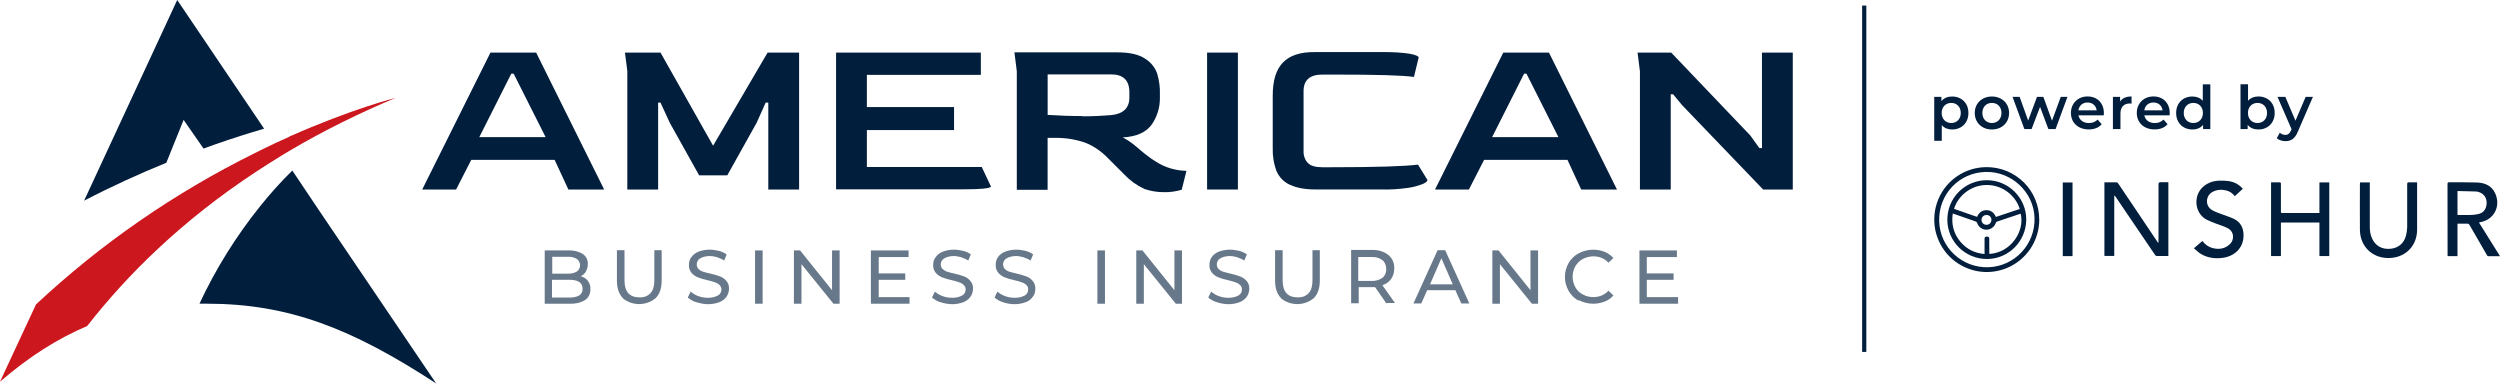
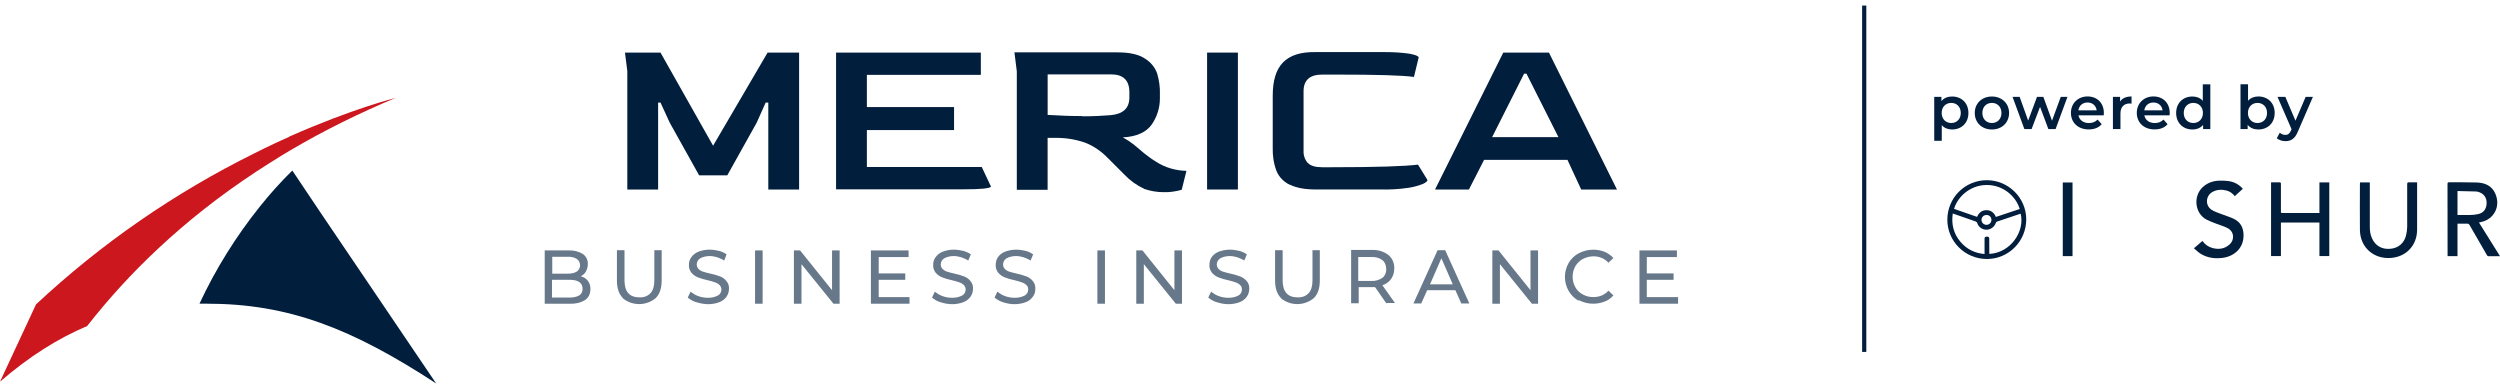
<svg xmlns="http://www.w3.org/2000/svg" id="Layer_2" viewBox="0 0 745.84 114.5">
  <defs>
    <style>
      .cls-1 {
        fill: #67788b;
      }

      .cls-2 {
        fill: #cc171e;
      }

      .cls-3 {
        fill: #021e3d;
      }
    </style>
  </defs>
  <g id="Layer_1-2" data-name="Layer_1">
    <g>
      <g>
-         <path class="cls-3" d="M146.24,15.69h13.71l20.29,40.85h-10.67l-4.1-8.84h-24.88l-4.52,8.84h-10.11l20.36-40.85h-.07ZM162.78,40.92l-9.54-18.94h-.71l-9.54,18.94h19.79Z" />
        <path class="cls-3" d="M187.16,21.27l-.71-5.58h10.6l15.69,27.78,16.26-27.78h9.4v40.85h-9.19v-25.94h-.78l-2.69,6.01-8.76,15.69h-8.41l-8.76-15.69-2.76-6.01h-.71v25.94h-9.19V21.27h0Z" />
        <path class="cls-3" d="M249.43,15.69h43.19v6.64h-34v9.61h26.01v6.86h-26.01v11.03h34.28l2.76,5.87c-.14.21-.85.42-2.19.57-1.34.14-3.39.21-6.08.21h-37.96V15.69h0Z" />
        <path class="cls-3" d="M341.25,56.26c-2.19-.99-4.1-2.4-5.73-4.1l-5.02-5.02c-1.91-1.98-4.24-3.6-6.79-4.59-2.9-.99-5.94-1.48-9.05-1.41h-2.12v15.48h-9.19V21.27l-.71-5.65h30.75c3.68,0,6.43.64,8.27,1.91,1.7,1.06,2.97,2.62,3.6,4.52.57,1.98.85,4.03.78,6.01v1.34c0,2.76-.85,5.44-2.4,7.7-1.63,2.33-4.52,3.68-8.69,3.89.35.21.92.49,1.7.99,1.27.85,2.47,1.84,3.6,2.83.64.57,1.34,1.13,2.12,1.7.78.64,1.63,1.2,2.47,1.7,2.69,1.77,5.87,2.69,9.12,2.76l-1.41,5.65c-1.77.49-3.6.78-5.44.71-1.98,0-3.96-.35-5.8-.99l-.07-.07ZM322.94,34.7c3.18,0,6.01-.14,8.48-.35,3.68-.35,5.51-2.12,5.51-5.23v-1.63c0-3.53-1.84-5.3-5.44-5.3h-18.94v12.09c3.39.21,6.86.35,10.39.35v.07Z" />
        <path class="cls-3" d="M360.12,15.69h9.19v40.85h-9.19V15.69Z" />
        <path class="cls-3" d="M384.79,55.13c-1.77-.85-3.18-2.26-3.96-4.1-.85-2.26-1.2-4.59-1.13-7v-15.48c0-4.52.99-7.77,3.04-9.9,2.05-2.12,5.23-3.18,9.68-3.11h20.92c2.4,0,4.81.14,7.21.49,1.77.35,2.69.71,2.69,1.13l-1.41,5.8c-3.18-.49-11.1-.71-23.82-.71h-3.53c-3.68,0-5.58,1.63-5.58,4.95v17.74c-.07,1.34.35,2.69,1.27,3.68.85.85,2.26,1.27,4.24,1.27h2.83c13.36,0,21.91-.28,25.8-.78l2.83,4.59c0,.35-.42.71-1.27,1.13-1.41.57-2.9.99-4.45,1.2-2.83.42-5.58.57-8.41.49h-19.23c-3.25,0-5.8-.49-7.63-1.41h-.07Z" />
        <path class="cls-3" d="M448.4,15.69h13.71l20.29,40.85h-10.67l-4.1-8.84h-24.88l-4.52,8.84h-10.11l20.36-40.85h-.07ZM464.94,40.92l-9.54-18.94h-.71l-9.54,18.94h19.79Z" />
-         <path class="cls-3" d="M489.25,21.27l-.71-5.58h10.04l23.61,24.74,2.69,3.75h.78V15.69h9.19v40.85h-8.84l-24.17-25.16-2.69-3.25h-.71v28.41h-9.19V21.27Z" />
        <path class="cls-1" d="M175.36,83.76c.57.71.85,1.63.78,2.54,0,1.27-.49,2.47-1.55,3.18-1.34.85-2.97,1.2-4.52,1.13h-7.56v-15.9h7.14c1.48-.07,2.97.28,4.24,1.06.99.71,1.55,1.84,1.48,3.04,0,.78-.21,1.48-.57,2.19-.35.64-.92,1.13-1.55,1.41.85.21,1.63.71,2.12,1.34h0ZM164.76,76.55v5.09h4.66c.92,0,1.91-.14,2.69-.64,1.06-.78,1.27-2.26.42-3.32-.14-.14-.28-.35-.42-.42-.78-.49-1.77-.71-2.69-.64h-4.66v-.07ZM172.81,88.14c.64-.42,1.06-1.2.99-1.98,0-1.77-1.27-2.69-3.89-2.69h-5.23v5.3h5.23c.99,0,2.05-.14,2.9-.64h0Z" />
        <path class="cls-1" d="M185.82,88.92c-1.2-1.2-1.77-2.97-1.77-5.23v-9.05h2.26v8.98c0,3.39,1.48,5.09,4.45,5.09,1.27.07,2.47-.35,3.32-1.27.78-.85,1.13-2.12,1.13-3.82v-8.98h2.19v9.05c0,2.26-.57,4.03-1.77,5.23-2.83,2.4-7.07,2.4-9.9,0h.07Z" />
        <path class="cls-1" d="M207.8,90.19c-.99-.28-1.84-.78-2.62-1.41l.85-1.77c.71.57,1.48,1.06,2.33,1.34.92.35,1.91.49,2.9.49,1.06,0,2.05-.21,2.97-.71.64-.35.99-1.06.99-1.77,0-.49-.21-.99-.57-1.34-.35-.35-.85-.64-1.34-.78-.49-.21-1.27-.42-2.19-.64-.99-.21-1.98-.49-2.9-.85-.71-.28-1.34-.71-1.91-1.34-.57-.71-.85-1.55-.78-2.4,0-.85.21-1.63.71-2.26.49-.71,1.2-1.27,2.05-1.63,1.06-.42,2.19-.64,3.39-.64.92,0,1.84.14,2.76.35.85.21,1.63.57,2.33,1.06l-.71,1.84c-.64-.42-1.34-.71-2.12-.99-.71-.21-1.48-.35-2.19-.35-.99,0-2.05.21-2.9.71-.64.42-.99,1.06-.99,1.84,0,.49.21.99.57,1.34s.85.64,1.34.78c.71.21,1.41.42,2.19.57.99.21,1.98.49,2.9.85.71.28,1.34.71,1.84,1.34.57.64.85,1.48.78,2.4,0,.78-.28,1.63-.71,2.26-.49.71-1.2,1.27-2.05,1.63-1.06.42-2.26.64-3.39.64-1.2,0-2.33-.21-3.46-.57h-.07Z" />
        <path class="cls-1" d="M225.26,74.71h2.26v15.9h-2.26v-15.9Z" />
        <path class="cls-1" d="M250.49,74.71v15.9h-1.84l-9.54-11.8v11.8h-2.26v-15.9h1.84l9.54,11.87v-11.87h2.26Z" />
        <path class="cls-1" d="M271.34,88.63v1.98h-11.52v-15.9h11.24v1.98h-8.91v4.88h7.92v1.91h-7.92v5.16h9.26-.07Z" />
        <path class="cls-1" d="M280.67,90.19c-.99-.28-1.84-.78-2.62-1.41l.85-1.77c.71.57,1.48,1.06,2.33,1.34.92.35,1.91.49,2.9.49,1.06,0,2.05-.21,2.97-.71.64-.35.99-1.06.99-1.77,0-.49-.21-.99-.57-1.34-.35-.35-.85-.64-1.34-.78-.49-.21-1.27-.42-2.19-.64-.99-.21-1.98-.49-2.9-.85-.71-.28-1.34-.71-1.91-1.34-.57-.71-.85-1.55-.78-2.4,0-.85.21-1.63.71-2.26.49-.71,1.2-1.27,2.05-1.63,1.06-.42,2.19-.64,3.39-.64.92,0,1.84.14,2.76.35.85.21,1.63.57,2.33,1.06l-.78,1.84c-.64-.42-1.34-.71-2.12-.99-.71-.21-1.48-.35-2.19-.35-.99,0-2.05.21-2.9.71-.64.42-.99,1.06-.99,1.84,0,.49.21.99.57,1.34.42.35.85.64,1.34.78.71.21,1.48.42,2.19.57.99.21,1.98.49,2.9.85.71.28,1.34.71,1.84,1.34.57.64.85,1.48.78,2.4,0,.78-.28,1.63-.71,2.26-.49.71-1.2,1.27-2.05,1.63-1.06.42-2.26.64-3.39.64-1.2,0-2.33-.21-3.46-.57h0Z" />
        <path class="cls-1" d="M299.33,90.19c-.99-.28-1.84-.78-2.62-1.41l.85-1.77c.71.57,1.48,1.06,2.33,1.34.92.35,1.91.49,2.9.49,1.06,0,2.05-.21,2.97-.71.64-.35.99-1.06.99-1.77,0-.49-.14-.99-.57-1.34-.35-.35-.85-.64-1.34-.78-.49-.21-1.27-.42-2.19-.64-.99-.21-1.98-.49-2.9-.85-.71-.28-1.34-.71-1.91-1.34-.57-.71-.85-1.55-.78-2.4,0-.85.21-1.63.64-2.26.49-.71,1.2-1.27,2.05-1.63,1.06-.42,2.26-.64,3.39-.64.92,0,1.84.14,2.76.35.85.21,1.63.57,2.33,1.06l-.78,1.84c-.64-.42-1.34-.71-2.12-.99-.71-.21-1.48-.35-2.19-.35-.99,0-2.05.21-2.9.71-.64.42-.99,1.06-.99,1.84,0,.49.21.99.57,1.34.35.35.85.64,1.34.78.71.21,1.48.42,2.19.57.99.21,1.91.49,2.9.85.71.28,1.34.71,1.84,1.34.57.64.85,1.48.78,2.4,0,.85-.21,1.63-.71,2.26-.49.71-1.2,1.34-2.05,1.63-1.06.42-2.26.64-3.39.64-1.2,0-2.33-.21-3.46-.57h.07Z" />
        <path class="cls-1" d="M327.39,74.71h2.26v15.9h-2.26v-15.9Z" />
        <path class="cls-1" d="M352.63,74.71v15.9h-1.84l-9.54-11.8v11.8h-2.26v-15.9h1.84l9.54,11.87v-11.87h2.26Z" />
        <path class="cls-1" d="M363.09,90.19c-.99-.28-1.84-.78-2.62-1.41l.85-1.77c.71.57,1.48,1.06,2.33,1.34.92.35,1.91.49,2.9.49,1.06,0,2.05-.21,2.97-.71.64-.35.99-1.06.99-1.77,0-.49-.14-.99-.57-1.34-.35-.35-.85-.64-1.34-.78-.49-.21-1.27-.42-2.19-.64-.99-.21-1.98-.49-2.9-.85-.71-.28-1.34-.71-1.91-1.34-.57-.71-.85-1.55-.78-2.4,0-.85.21-1.63.64-2.26.49-.71,1.2-1.27,2.05-1.63,1.06-.42,2.26-.64,3.39-.64.92,0,1.84.14,2.76.35.85.21,1.63.57,2.33,1.06l-.78,1.84c-.64-.42-1.34-.71-2.12-.99-.71-.21-1.48-.35-2.19-.35-.99,0-2.05.21-2.9.71-.64.42-.99,1.06-.99,1.84,0,.49.21.99.57,1.34.35.35.85.64,1.34.78.71.21,1.48.42,2.19.57.99.21,1.91.49,2.9.85.71.28,1.34.71,1.91,1.34.57.64.85,1.48.78,2.4,0,.78-.28,1.63-.71,2.26-.49.71-1.2,1.27-2.05,1.63-1.06.42-2.26.64-3.39.64-1.2,0-2.33-.21-3.46-.57Z" />
        <path class="cls-1" d="M382.17,88.92c-1.2-1.2-1.77-2.97-1.77-5.23v-9.05h2.26v8.98c0,3.39,1.48,5.09,4.45,5.09,1.27.07,2.47-.35,3.32-1.27.78-.85,1.13-2.12,1.13-3.82v-8.98h2.19v9.05c0,2.26-.57,4.03-1.77,5.23-2.83,2.4-7.07,2.4-9.9,0h.07Z" />
        <path class="cls-1" d="M413.62,90.54l-3.39-4.88h-4.88v4.81h-2.26v-15.9h6.22c1.77-.07,3.46.42,4.88,1.48,1.2.99,1.84,2.47,1.77,4.03,0,1.13-.28,2.19-.92,3.11-.64.92-1.55,1.55-2.62,1.91l3.75,5.3h-2.47l-.07.14ZM412.42,82.91c.78-.64,1.2-1.63,1.13-2.69,0-.99-.35-1.98-1.13-2.62-.99-.71-2.12-.99-3.32-.92h-3.89v7.14h3.89c1.2.07,2.33-.28,3.32-.92h0Z" />
        <path class="cls-1" d="M434.19,86.58h-8.41l-1.77,3.96h-2.33l7.21-15.9h2.26l7.21,15.9h-2.4l-1.77-3.96ZM433.41,84.82l-3.39-7.77-3.39,7.77h6.86-.07Z" />
        <path class="cls-1" d="M458.86,74.71v15.9h-1.84l-9.54-11.8v11.8h-2.26v-15.9h1.84l9.54,11.87v-11.87h2.26Z" />
        <path class="cls-1" d="M470.95,89.69c-1.27-.64-2.26-1.7-2.97-2.9-1.48-2.62-1.48-5.73,0-8.34.71-1.2,1.77-2.26,3.04-2.9,1.34-.71,2.83-1.06,4.31-1.06,1.13,0,2.33.21,3.39.64.99.42,1.91,1.06,2.62,1.84l-1.48,1.41c-1.13-1.27-2.76-1.91-4.45-1.91-1.13,0-2.19.28-3.18.78-.92.49-1.7,1.27-2.26,2.19-1.06,1.91-1.06,4.31,0,6.22.49.92,1.27,1.7,2.26,2.19.99.57,2.05.78,3.18.78,1.7,0,3.32-.64,4.45-1.91l1.48,1.41c-.71.85-1.63,1.48-2.62,1.84-1.06.42-2.26.64-3.39.64-1.48,0-2.97-.35-4.31-1.06l-.07.14Z" />
        <path class="cls-1" d="M500.63,88.63v1.98h-11.52v-15.9h11.17v1.98h-8.98v4.88h7.99v1.91h-7.99v5.16h9.33Z" />
        <path class="cls-2" d="M86.23,40.85c-1.41.64-2.9,1.27-4.38,1.98-1.91.92-3.89,1.84-5.94,2.9-23.82,11.8-45.73,26.93-65.17,45.09L0,113.87c8.69-7.49,17.18-12.86,26.01-16.61,11.87-15.2,28.2-31.45,50.47-46.08,2.47-1.63,5.09-3.25,7.7-4.88.85-.49,1.63-.99,2.47-1.48,10.11-5.94,20.57-11.1,31.38-15.62,0,0-12.86,3.18-31.81,11.59v.07Z" />
-         <path class="cls-3" d="M78.74,38.31L52.87,0l-27.78,59.87c8.27-4.31,16.54-8.06,24.53-11.31l5.16-12.79,5.94,8.55c5.02-1.84,9.9-3.46,14.56-4.88l3.53-1.06h0l-.07-.07Z" />
        <path class="cls-3" d="M130.19,114.5l-34.92-51.6-8.06-12.02c-3.46,3.39-6.64,6.93-9.68,10.74-7.14,8.91-13.22,18.66-18.02,28.98h2.19c24.38,0,43.26,7.35,68.56,23.89h0" />
      </g>
      <rect class="cls-3" x="555.54" y="1.66" width="1.25" height="103.33" />
      <g>
        <g>
          <path class="cls-3" d="M587.25,33.7c0,2.99-2.07,4.93-4.87,4.93-1.22,0-2.3-.41-3.08-1.29v4.66h-2.25v-13.1h2.14v1.26c.76-.92,1.87-1.37,3.19-1.37,2.81,0,4.87,1.94,4.87,4.91ZM584.97,33.7c0-1.83-1.22-3-2.84-3s-2.86,1.17-2.86,3,1.24,3,2.86,3,2.84-1.17,2.84-3Z" />
          <path class="cls-3" d="M589.14,33.7c0-2.88,2.16-4.91,5.11-4.91s5.13,2.03,5.13,4.91-2.14,4.93-5.13,4.93-5.11-2.05-5.11-4.93ZM597.11,33.7c0-1.83-1.22-3-2.86-3s-2.84,1.17-2.84,3,1.22,3,2.84,3,2.86-1.17,2.86-3Z" />
          <path class="cls-3" d="M616.8,28.89l-3.54,9.61h-2.16l-2.48-6.62-2.52,6.62h-2.16l-3.53-9.61h2.12l2.54,7.09,2.64-7.09h1.89l2.59,7.12,2.61-7.12h2Z" />
          <path class="cls-3" d="M627.62,34.41h-7.54c.27,1.4,1.44,2.3,3.11,2.3,1.08,0,1.93-.34,2.61-1.04l1.21,1.38c-.86,1.03-2.21,1.56-3.87,1.56-3.22,0-5.31-2.07-5.31-4.93s2.11-4.91,4.97-4.91,4.86,1.96,4.86,4.96c0,.18-.02.45-.04.67ZM620.06,32.92h5.45c-.18-1.39-1.24-2.34-2.72-2.34s-2.52.93-2.74,2.34Z" />
          <path class="cls-3" d="M635.92,28.78v2.14c-.2-.04-.36-.05-.52-.05-1.71,0-2.79,1.01-2.79,2.97v4.66h-2.25v-9.61h2.14v1.4c.65-1.01,1.82-1.51,3.42-1.51Z" />
          <path class="cls-3" d="M647.27,34.41h-7.54c.27,1.4,1.44,2.3,3.11,2.3,1.08,0,1.93-.34,2.61-1.04l1.21,1.38c-.86,1.03-2.21,1.56-3.87,1.56-3.22,0-5.31-2.07-5.31-4.93s2.11-4.91,4.97-4.91,4.86,1.96,4.86,4.96c0,.18-.02.45-.04.67ZM639.72,32.92h5.45c-.18-1.39-1.24-2.34-2.72-2.34s-2.52.93-2.73,2.34Z" />
          <path class="cls-3" d="M659.42,25.15v13.35h-2.16v-1.24c-.76.92-1.87,1.37-3.18,1.37-2.79,0-4.86-1.94-4.86-4.93s2.07-4.91,4.86-4.91c1.24,0,2.34.41,3.09,1.29v-4.93h2.25ZM657.21,33.7c0-1.83-1.24-3-2.86-3s-2.86,1.17-2.86,3,1.24,3,2.86,3,2.86-1.17,2.86-3Z" />
          <path class="cls-3" d="M678.62,33.7c0,2.99-2.07,4.93-4.87,4.93-1.31,0-2.43-.45-3.19-1.37v1.24h-2.14v-13.35h2.25v4.91c.77-.86,1.85-1.28,3.08-1.28,2.81,0,4.87,1.93,4.87,4.91ZM676.34,33.7c0-1.83-1.22-3-2.84-3s-2.86,1.17-2.86,3,1.24,3,2.86,3,2.84-1.17,2.84-3Z" />
          <path class="cls-3" d="M690.03,28.89l-4.5,10.38c-.88,2.18-2.11,2.84-3.71,2.84-.95,0-1.96-.32-2.57-.88l.9-1.65c.43.41,1.04.67,1.65.67.79,0,1.26-.38,1.69-1.33l.16-.38-4.19-9.64h2.34l3.02,7.11,3.04-7.11h2.16Z" />
        </g>
-         <path class="cls-3" d="M627.84,54.4h3.7c.12,0,.28.17.36.28,2.56,3.82,5.12,7.61,7.68,11.42,1.35,2.01,2.7,4.03,4.05,6.04.07.12.19.24.33.28v-17.47c0-.39.19-.59.57-.59h2.37v22.02h-3.32c-.14,0-.28,0-.4-.09-.12-.07-.21-.17-.28-.28-2.84-4.22-5.69-8.41-8.56-12.61l-3.22-4.76c-.09-.14-.21-.24-.36-.31v18.03h-2.94v-22.02l.02.05Z" />
        <path class="cls-3" d="M739.58,66.41l6.26,10.02h-3.55c-.12,0-.28-.19-.36-.33-1.73-2.96-3.44-5.92-5.14-8.91-.19-.33-.4-.5-.81-.47-.92.02-1.85,0-2.82,0v9.69h-2.96v-.47c0-6.99,0-14.01-.02-21,0-.43.09-.57.55-.57,2.7.02,5.43,0,8.13.07,2.35.07,4.43.88,5.5,3.15,1.87,3.96-.38,7.96-4.29,8.67-.14.02-.26.07-.47.12v.02ZM733.16,64.14c1.26,0,2.46.02,3.67,0,.83,0,1.64-.09,2.44-.26,1.33-.28,2.2-1.07,2.49-2.46.38-1.87-.4-3.46-2.04-4.05-.31-.12-.62-.21-.95-.24-1.85-.07-3.67-.09-5.52-.14-.02,0-.05.02-.09.05v7.11Z" />
        <path class="cls-3" d="M677.59,54.4h2.65c.09,0,.24.19.24.31.02.59,0,1.16,0,1.75v6.66c0,.33.09.45.43.43h10.66c3.55,0,.24,0,.4-.02v-9.12h2.94v21.99h-2.94v-10.02h-11.49v10.02h-2.94v-22.02l.05.02Z" />
        <path class="cls-3" d="M704.06,54.42h2.94v13.41c0,1.11.19,2.23.64,3.25,1.04,2.3,3.03,3.41,5.62,3.13,2.28-.24,3.93-1.64,4.53-3.89.21-.83.33-1.68.36-2.54.02-4.27.02-8.56,0-12.82,0-.47.14-.59.59-.57.78.02,1.56,0,2.37,0v14.1c0,4.62-3.13,8.08-7.75,8.46-5.24.43-9.27-3.2-9.31-8.37-.05-4.57,0-9.15,0-13.72,0-.14.02-.26.05-.45h-.02Z" />
        <path class="cls-3" d="M669.1,56.34c-.83.73-1.59,1.45-2.39,2.18-.66-.85-1.45-1.42-2.46-1.68-1.42-.36-2.82-.31-4.15.4-2.09,1.14-2.3,4.05-.28,5.36.9.59,1.99.9,2.99,1.3,1.21.47,2.46.83,3.65,1.4,1.97.97,2.84,2.63,2.87,4.81.07,4.01-2.91,6.42-6.3,6.83-2.3.28-4.53,0-6.54-1.26-.69-.43-1.26-1.02-1.97-1.61l2.54-2.18c.78,1.07,1.78,1.78,3.01,2.11,1.85.47,3.58.28,5.05-1.04,1.66-1.49,1.4-3.91-.59-4.93-1.11-.57-2.37-.9-3.55-1.37-.9-.36-1.82-.69-2.68-1.14-3.58-1.82-4.22-7.35-.71-10.07,1.4-1.09,2.99-1.54,4.74-1.56,1.68,0,3.32.05,4.86.88.73.4,1.4.95,1.94,1.59h0Z" />
-         <path class="cls-3" d="M608.39,65.51c0,3.1-.92,6.11-2.65,8.7-1.73,2.58-4.17,4.57-7.04,5.76-2.87,1.18-6.02,1.49-9.05.88-3.03-.62-5.83-2.11-8.01-4.29-2.18-2.18-3.67-4.98-4.29-8.01-.59-3.03-.28-6.19.9-9.05,1.18-2.87,3.2-5.31,5.76-7.01,2.58-1.73,5.59-2.63,8.7-2.63,2.06,0,4.1.4,6,1.18,1.9.78,3.63,1.94,5.1,3.39,1.45,1.45,2.61,3.18,3.39,5.1.78,1.9,1.18,3.93,1.18,6h.02ZM592.44,51.29c-7.99.19-14.17,6.68-13.91,14.76.24,7.82,6.87,13.98,14.79,13.67,7.7-.31,13.89-6.78,13.65-14.72-.21-7.63-6.8-13.89-14.53-13.7v-.02Z" />
        <path class="cls-3" d="M615.4,76.41v-21.97h2.91v21.97h-2.91Z" />
        <path class="cls-3" d="M592.75,53.76c6.42,0,11.73,5.24,11.75,11.66,0,6.54-5.21,11.83-11.71,11.85-6.52,0-11.8-5.21-11.83-11.68,0-1.54.28-3.08.88-4.53.59-1.45,1.45-2.75,2.54-3.84,1.09-1.09,2.39-1.97,3.82-2.56,1.42-.59,2.96-.9,4.53-.9h.02ZM593.48,75.75c6.45-.33,10.64-6.8,9.36-11.99-.12.02-.24.07-.33.09-2.25.76-4.53,1.52-6.78,2.28-.14.05-.28.26-.33.43-.21.57-.59,1.07-1.09,1.42-.5.36-1.09.55-1.71.55s-1.18-.19-1.68-.55c-.5-.36-.85-.85-1.04-1.42-.02-.12-.09-.24-.19-.31-.09-.09-.19-.14-.31-.19-1.47-.5-2.94-1.02-4.41-1.54-.78-.28-1.56-.55-2.39-.83-.47,3.2.24,6.04,2.3,8.46,1.87,2.2,4.27,3.39,7.18,3.63v-4.57c0-.43.21-.62.69-.62.52,0,.69.14.71.59,0,1.18,0,2.37.02,3.55v1.02h0ZM582.96,62.31l6.87,2.39c.52-1.18,1.33-1.9,2.56-1.99,1.49-.09,2.46.64,3.06,2.01l7.11-2.37c-1.16-3.84-5-7.2-9.91-7.16-5.02.05-8.67,3.63-9.69,7.13v-.02ZM594.12,65.65c0-.19-.02-.38-.09-.57-.07-.19-.17-.36-.31-.5-.14-.14-.28-.26-.47-.33-.17-.07-.38-.12-.57-.12-.28,0-.59.07-.83.21-.26.17-.45.38-.57.64s-.17.57-.12.85c.05.28.19.57.38.78.21.21.47.36.76.43s.59.05.85-.05c.28-.09.52-.28.69-.52.17-.24.26-.52.28-.83h0Z" />
      </g>
    </g>
  </g>
</svg>